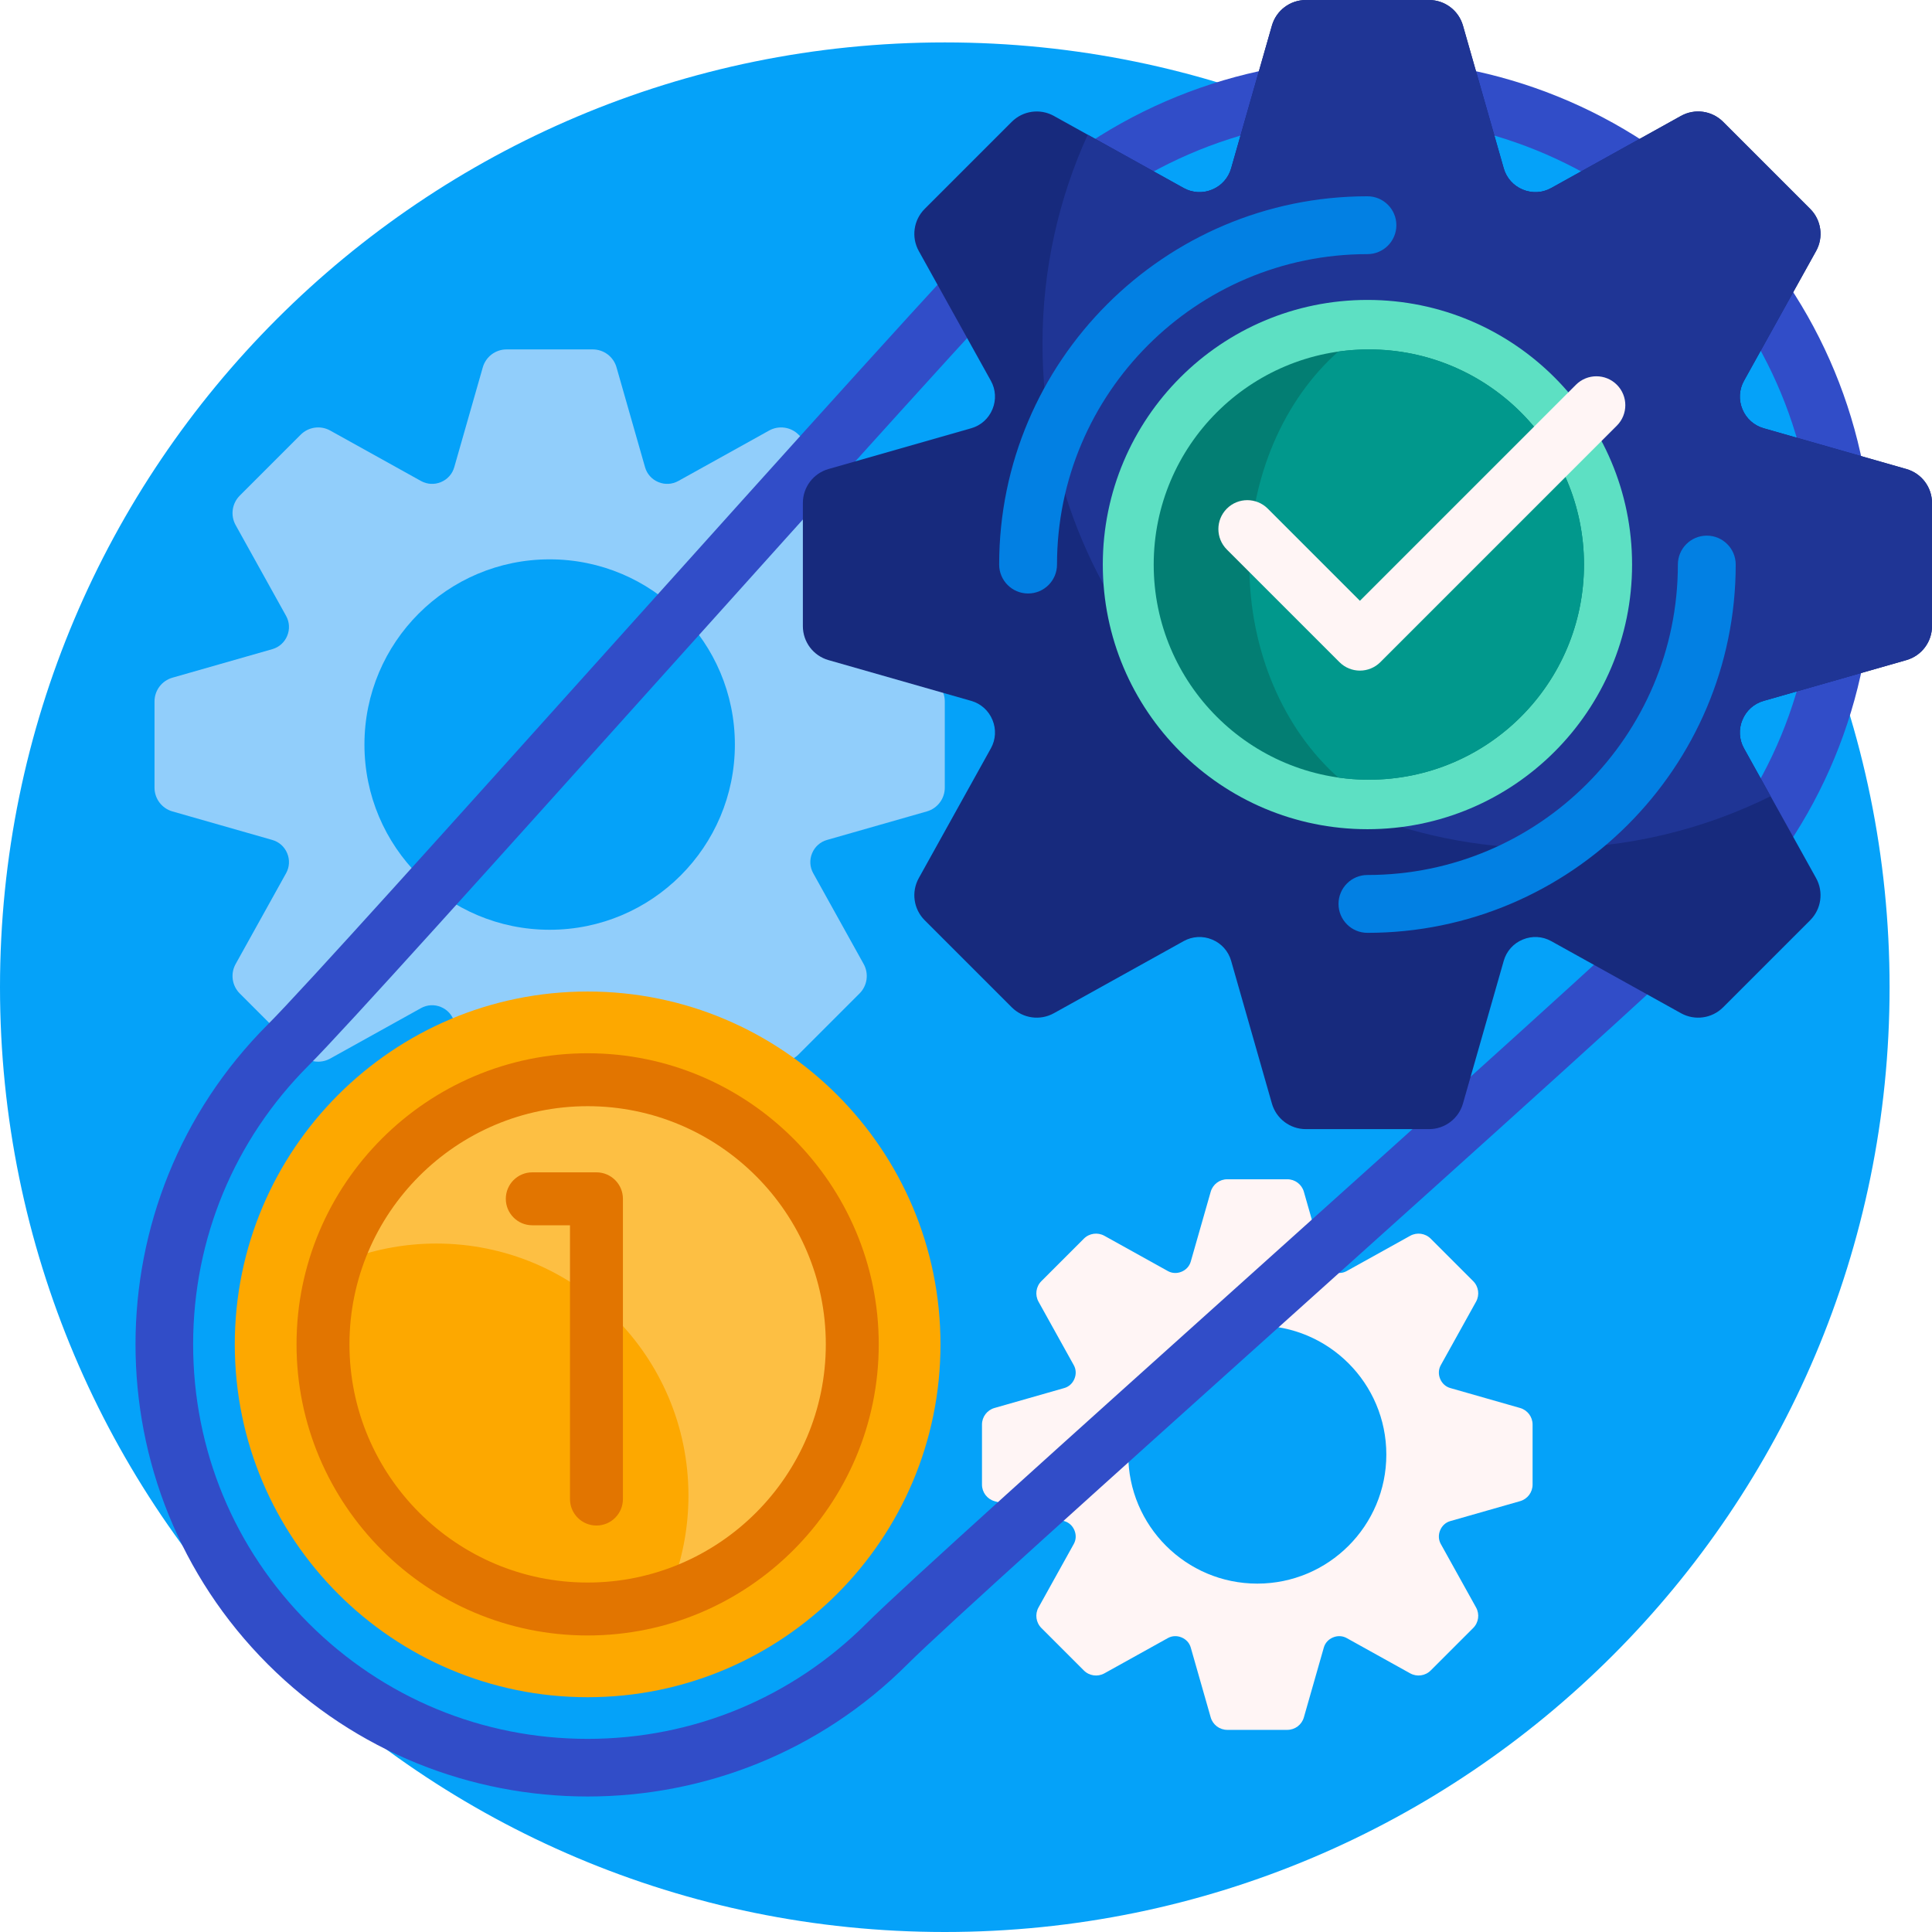
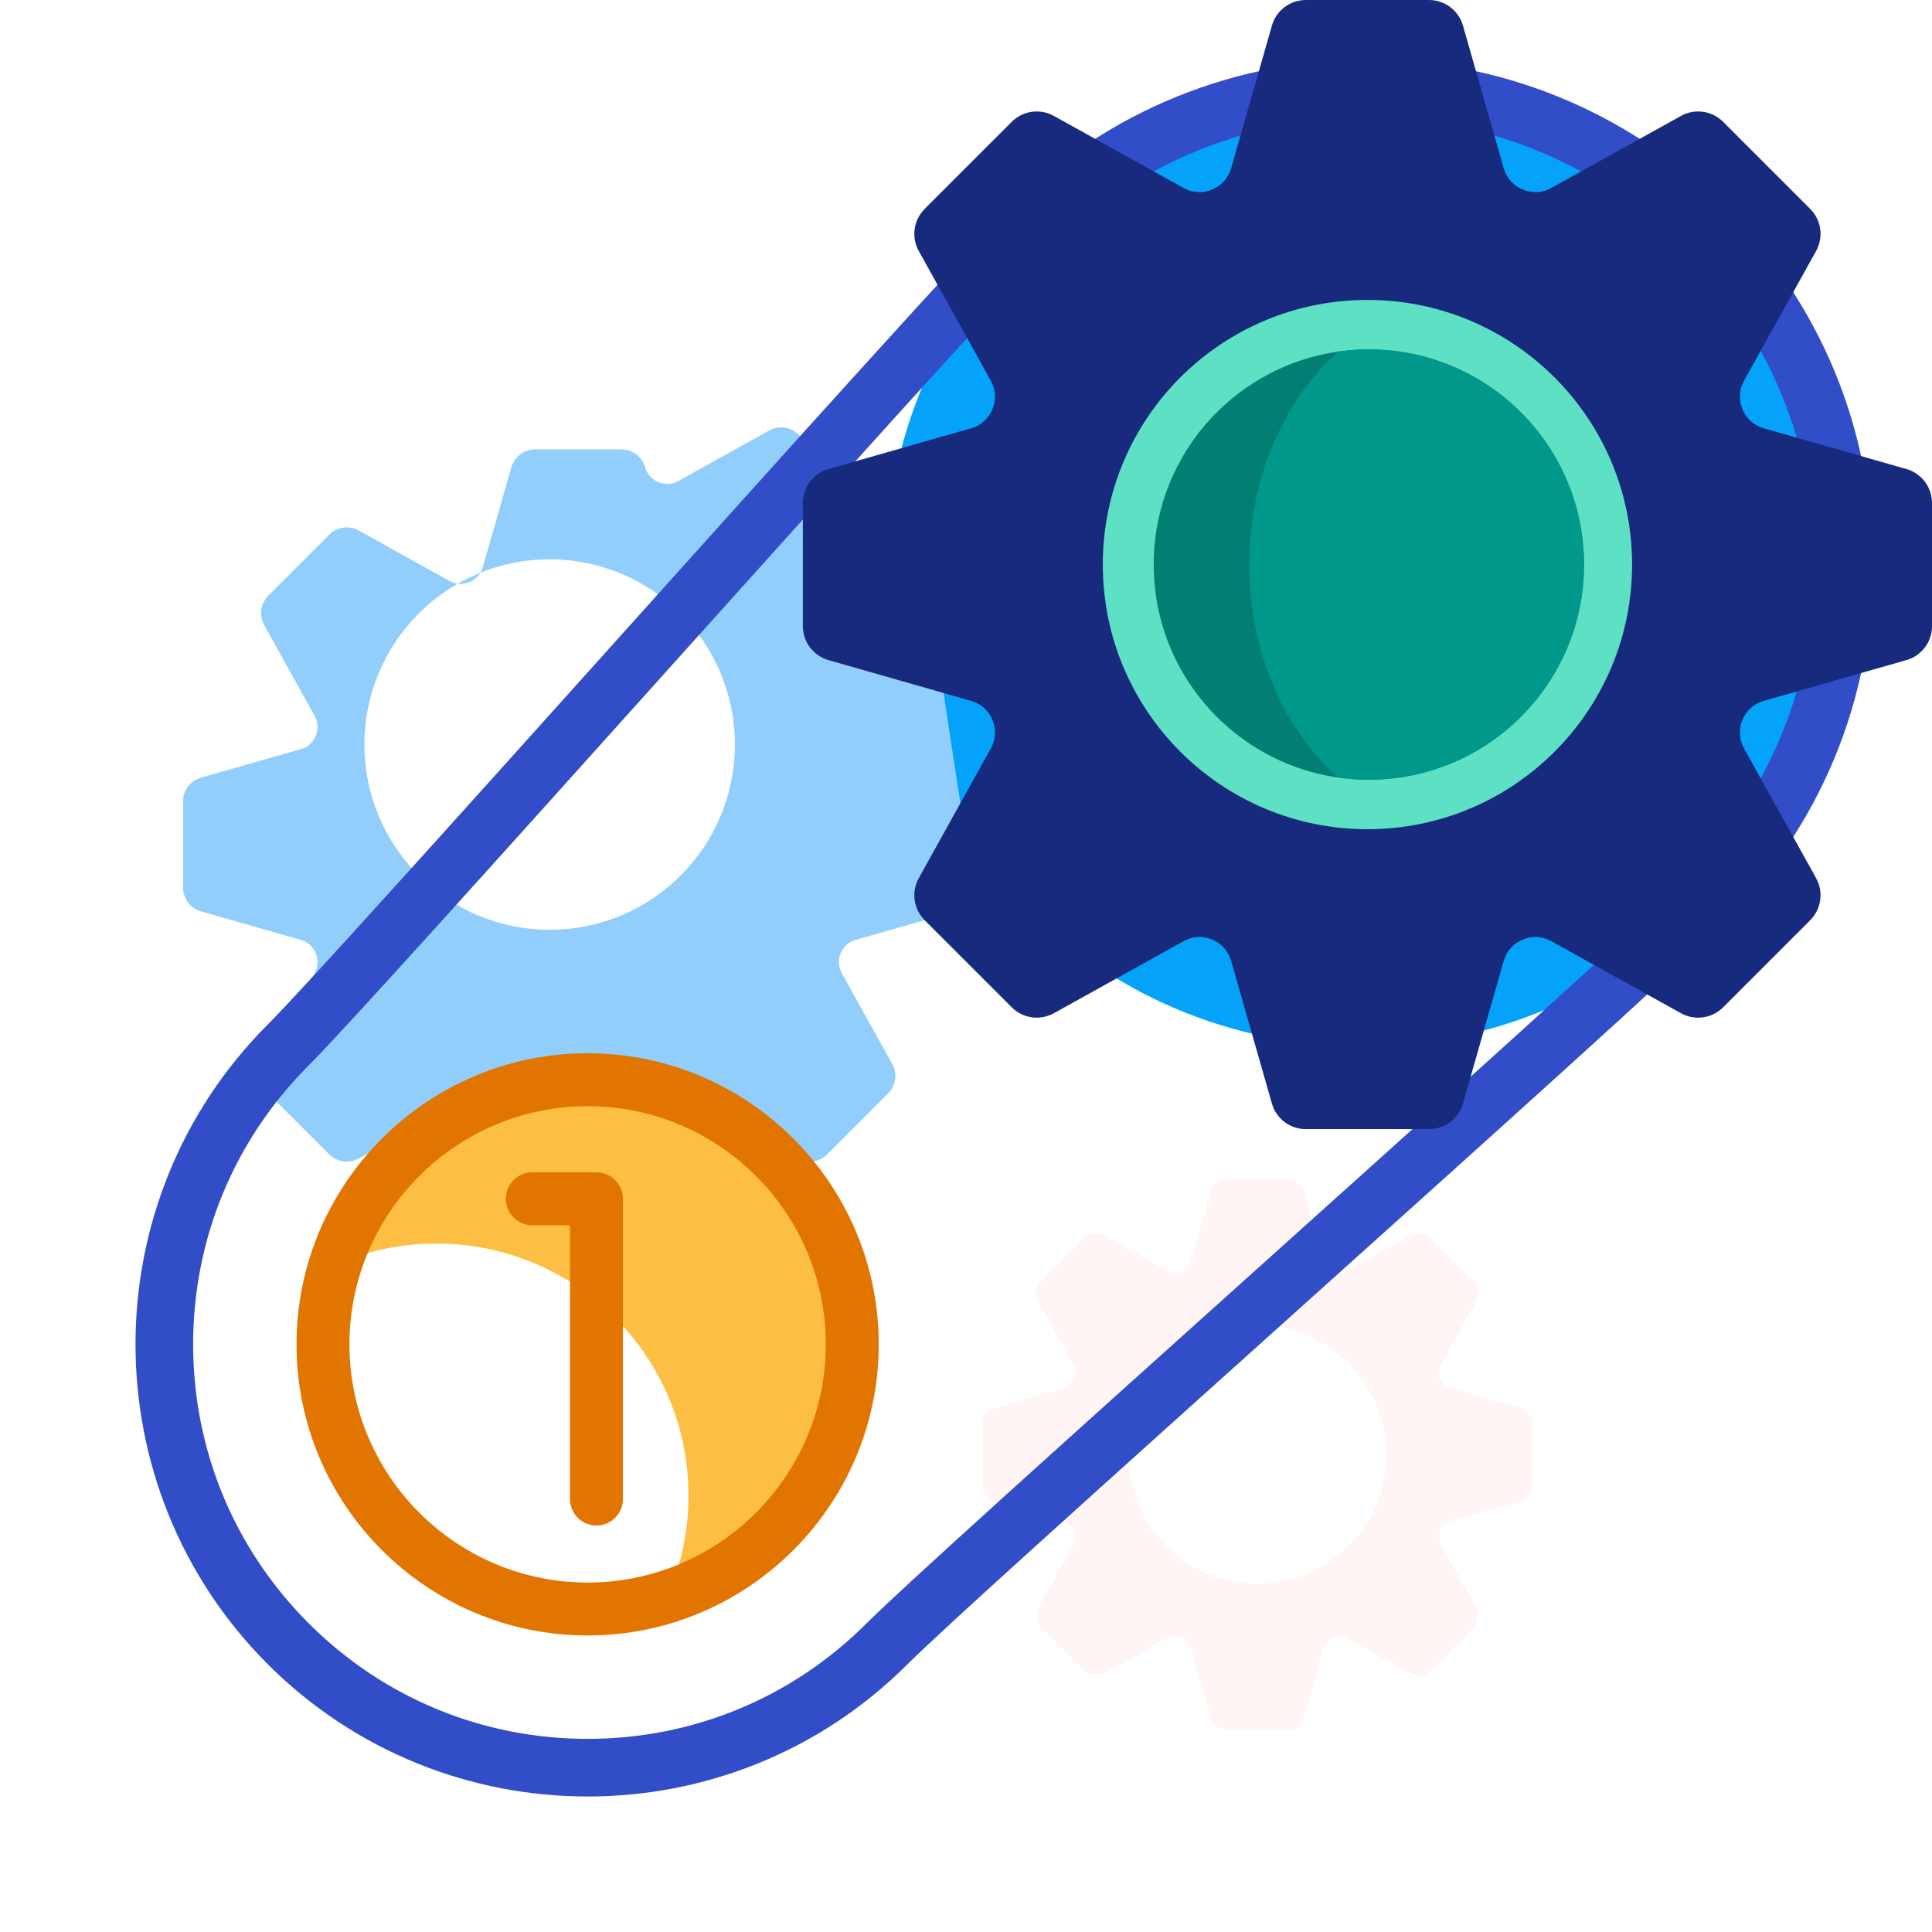
<svg xmlns="http://www.w3.org/2000/svg" id="Capa_1" enable-background="new 0 0 501 501" viewBox="0 0 501 501">
  <g>
-     <path d="m490 256c0 135.31-109.69 245-245 245s-245-109.69-245-245 109.69-245 245-245 245 109.69 245 245z" fill="#05a2f9" />
    <path d="m476.55 147.892c0 68.175-55.267 123.442-123.442 123.442s-123.442-55.267-123.442-123.442 55.267-123.442 123.442-123.442 123.442 55.267 123.442 123.442z" fill="#05a2f9" />
-     <path d="m245 181.896c0-2.859-1.895-5.372-4.645-6.158l-25.923-7.407c-1.731-.495-3.138-1.755-3.827-3.419-.007-.018-.015-.035-.022-.053-.691-1.665-.588-3.551.287-5.127l13.093-23.568c1.389-2.499.952-5.617-1.07-7.638l-15.81-15.81c-2.022-2.022-5.139-2.458-7.638-1.07l-23.568 13.093c-1.576.875-3.462.978-5.127.287-.018-.007-.035-.015-.053-.022-1.664-.689-2.924-2.095-3.419-3.827l-7.407-25.923c-.785-2.749-3.298-4.645-6.158-4.645h-22.359c-2.859 0-5.372 1.895-6.158 4.645l-7.407 25.923c-.495 1.731-1.755 3.138-3.419 3.827-.018.007-.035.015-.053.022-1.665.691-3.551.588-5.127-.287l-23.568-13.093c-2.499-1.389-5.617-.952-7.638 1.07l-15.81 15.81c-2.022 2.022-2.458 5.139-1.07 7.639l13.093 23.568c.875 1.576.978 3.462.287 5.127-.007.018-.015.035-.022.053-.689 1.664-2.095 2.924-3.827 3.419l-25.923 7.407c-2.749.785-4.645 3.298-4.645 6.158v22.359c0 2.859 1.895 5.372 4.645 6.158l25.923 7.407c1.731.495 3.138 1.755 3.827 3.419.007.018.015.035.022.053.691 1.665.588 3.551-.287 5.127l-13.093 23.568c-1.389 2.499-.952 5.617 1.07 7.638l15.81 15.81c2.022 2.022 5.139 2.458 7.638 1.07l23.568-13.093c1.576-.875 3.462-.978 5.127-.287.017.007.035.015.052.022 1.664.689 2.924 2.095 3.419 3.827l7.407 25.923c.786 2.749 3.298 4.645 6.158 4.645h22.359c2.859 0 5.372-1.895 6.158-4.645l7.407-25.923c.495-1.732 1.755-3.138 3.419-3.827.018-.007.035-.015.053-.022 1.665-.691 3.551-.588 5.127.287l23.568 13.093c2.499 1.389 5.617.952 7.638-1.07l15.81-15.81c2.022-2.022 2.458-5.139 1.07-7.638l-13.093-23.568c-.875-1.576-.978-3.462-.287-5.127.007-.018.015-.035.022-.053.689-1.664 2.095-2.924 3.827-3.419l25.923-7.407c2.749-.786 4.645-3.298 4.645-6.158zm-102.464 59.21c-26.526 0-48.03-21.504-48.03-48.03s21.504-48.03 48.03-48.03 48.03 21.504 48.03 48.03-21.504 48.03-48.03 48.03z" fill="#91cefb" />
+     <path d="m245 181.896c0-2.859-1.895-5.372-4.645-6.158l-25.923-7.407c-1.731-.495-3.138-1.755-3.827-3.419-.007-.018-.015-.035-.022-.053-.691-1.665-.588-3.551.287-5.127l13.093-23.568c1.389-2.499.952-5.617-1.07-7.638l-15.81-15.81c-2.022-2.022-5.139-2.458-7.638-1.07l-23.568 13.093c-1.576.875-3.462.978-5.127.287-.018-.007-.035-.015-.053-.022-1.664-.689-2.924-2.095-3.419-3.827c-.785-2.749-3.298-4.645-6.158-4.645h-22.359c-2.859 0-5.372 1.895-6.158 4.645l-7.407 25.923c-.495 1.731-1.755 3.138-3.419 3.827-.018.007-.035.015-.053.022-1.665.691-3.551.588-5.127-.287l-23.568-13.093c-2.499-1.389-5.617-.952-7.638 1.07l-15.81 15.81c-2.022 2.022-2.458 5.139-1.07 7.639l13.093 23.568c.875 1.576.978 3.462.287 5.127-.007.018-.015.035-.022.053-.689 1.664-2.095 2.924-3.827 3.419l-25.923 7.407c-2.749.785-4.645 3.298-4.645 6.158v22.359c0 2.859 1.895 5.372 4.645 6.158l25.923 7.407c1.731.495 3.138 1.755 3.827 3.419.007.018.015.035.022.053.691 1.665.588 3.551-.287 5.127l-13.093 23.568c-1.389 2.499-.952 5.617 1.07 7.638l15.81 15.81c2.022 2.022 5.139 2.458 7.638 1.07l23.568-13.093c1.576-.875 3.462-.978 5.127-.287.017.007.035.015.052.022 1.664.689 2.924 2.095 3.419 3.827l7.407 25.923c.786 2.749 3.298 4.645 6.158 4.645h22.359c2.859 0 5.372-1.895 6.158-4.645l7.407-25.923c.495-1.732 1.755-3.138 3.419-3.827.018-.007.035-.015.053-.022 1.665-.691 3.551-.588 5.127.287l23.568 13.093c2.499 1.389 5.617.952 7.638-1.07l15.81-15.81c2.022-2.022 2.458-5.139 1.07-7.638l-13.093-23.568c-.875-1.576-.978-3.462-.287-5.127.007-.018.015-.035.022-.053.689-1.664 2.095-2.924 3.827-3.419l25.923-7.407c2.749-.786 4.645-3.298 4.645-6.158zm-102.464 59.21c-26.526 0-48.03-21.504-48.03-48.03s21.504-48.03 48.03-48.03 48.03 21.504 48.03 48.03-21.504 48.03-48.03 48.03z" fill="#91cefb" />
    <path d="m397.425 369.406c0-1.992-1.321-3.743-3.236-4.29l-18.129-5.18c-1.187-.339-2.126-1.222-2.599-2.362-.005-.012-.01-.024-.015-.037-.474-1.141-.434-2.43.166-3.511l9.156-16.482c.967-1.741.663-3.913-.745-5.322l-11.015-11.015c-1.409-1.409-3.58-1.713-5.322-.745l-16.482 9.156c-1.08.6-2.369.64-3.511.166-.012-.005-.024-.01-.037-.015-1.141-.472-2.023-1.411-2.362-2.599l-5.18-18.129c-.547-1.915-2.298-3.236-4.29-3.236h-15.578c-1.992 0-3.743 1.321-4.29 3.236l-5.18 18.129c-.339 1.187-1.222 2.126-2.362 2.599-.012.005-.024.01-.037.015-1.141.474-2.43.434-3.511-.166l-16.482-9.156c-1.741-.967-3.913-.663-5.322.745l-11.015 11.015c-1.409 1.409-1.713 3.58-.745 5.322l9.156 16.482c.6 1.08.64 2.369.166 3.511-.005.012-.01.024-.015.037-.472 1.141-1.411 2.023-2.598 2.362l-18.129 5.18c-1.915.547-3.236 2.298-3.236 4.29v15.578c0 1.992 1.321 3.743 3.236 4.29l18.129 5.18c1.187.339 2.126 1.222 2.598 2.362.005.012.01.024.015.037.474 1.141.434 2.43-.166 3.511l-9.156 16.482c-.967 1.741-.663 3.913.745 5.322l11.015 11.015c1.409 1.409 3.58 1.713 5.322.745l16.482-9.157c1.08-.6 2.369-.64 3.511-.166.012.005.024.01.037.015 1.141.472 2.023 1.411 2.362 2.598l5.18 18.129c.547 1.915 2.298 3.236 4.29 3.236h15.578c1.992 0 3.743-1.321 4.29-3.236l5.18-18.129c.339-1.187 1.222-2.126 2.362-2.598.012-.005.024-.01.037-.015 1.141-.474 2.43-.434 3.511.166l16.482 9.156c1.741.967 3.913.663 5.322-.745l11.015-11.015c1.409-1.409 1.713-3.58.745-5.322l-9.156-16.482c-.6-1.08-.64-2.369-.166-3.511.005-.012.01-.024.015-.037.472-1.141 1.411-2.023 2.599-2.362l18.129-5.18c1.915-.547 3.236-2.298 3.236-4.29zm-71.389 41.252c-18.481 0-33.464-14.982-33.464-33.464 0-18.481 14.982-33.463 33.464-33.463 18.481 0 33.464 14.982 33.464 33.463-.001 18.482-14.983 33.464-33.464 33.464z" fill="#fff5f5" />
    <path d="m447.249 53.751c-51.087-51.086-134.211-51.086-185.298 0-11.888 11.889-58.207 63.448-103 113.31-41.368 46.048-80.44 89.542-89.51 98.611-45.735 45.736-45.735 120.153 0 165.889 22.868 22.867 52.906 34.301 82.944 34.301s60.076-11.434 82.944-34.301c9.07-9.07 52.564-48.144 98.612-89.512 49.862-44.793 101.421-91.112 113.309-102.999 24.748-24.748 38.376-57.651 38.376-92.649s-13.63-67.902-38.377-92.65zm-10.607 174.691c-11.604 11.604-63.012 57.786-112.727 102.448-46.202 41.506-89.841 80.709-99.194 90.063-19.322 19.322-45.012 29.964-72.337 29.964s-53.015-10.642-72.337-29.964c-19.322-19.321-29.963-45.012-29.963-72.337s10.641-53.016 29.963-72.337c9.354-9.354 48.557-52.993 90.062-99.194 44.662-49.715 90.845-101.123 102.449-112.727 22.618-22.619 52.33-33.928 82.042-33.928s59.423 11.31 82.042 33.929c21.914 21.914 33.983 51.05 33.983 82.042s-12.069 60.127-33.983 82.041z" fill="#314dc8" />
    <path d="m501 130.427v31.947c0 4.085-2.708 7.676-6.636 8.798l-37.039 10.583c-2.474.707-4.483 2.507-5.468 4.885-.01.025-.021.05-.031.075-.987 2.379-.84 5.074.41 7.325l18.708 33.674c1.984 3.571 1.36 8.025-1.529 10.914l-22.59 22.59c-2.889 2.889-7.342 3.513-10.914 1.529l-33.674-18.708c-2.251-1.251-4.947-1.398-7.325-.41-.025.01-.05.021-.075.031-2.377.984-4.178 2.994-4.885 5.468l-10.583 37.039c-1.122 3.928-4.713 6.636-8.798 6.636h-31.947c-4.085 0-7.676-2.708-8.798-6.636l-10.583-37.039c-.707-2.474-2.507-4.483-4.885-5.468-.025-.01-.05-.021-.075-.031-2.379-.987-5.074-.84-7.325.41l-33.674 18.708c-3.571 1.984-8.025 1.36-10.913-1.528l-22.59-22.59c-2.889-2.889-3.512-7.342-1.528-10.913l18.708-33.674c1.251-2.251 1.398-4.947.41-7.325-.01-.025-.021-.05-.031-.075-.984-2.377-2.994-4.178-5.468-4.885l-37.039-10.583c-3.928-1.122-6.636-4.713-6.636-8.798v-31.947c0-4.085 2.708-7.676 6.636-8.798l37.039-10.583c2.474-.707 4.484-2.508 5.468-4.885.01-.025.021-.05.031-.075.987-2.379.84-5.074-.41-7.325l-18.708-33.673c-1.984-3.571-1.36-8.025 1.529-10.914l22.59-22.589c2.889-2.889 7.342-3.513 10.914-1.528l33.673 18.707c2.251 1.251 4.947 1.398 7.325.41.025-.01.05-.021.075-.031 2.377-.984 4.178-2.994 4.885-5.468l10.583-37.039c1.124-3.93 4.714-6.638 8.799-6.638h31.947c4.085 0 7.676 2.708 8.798 6.636l10.583 37.039c.707 2.474 2.508 4.483 4.885 5.468.025.01.05.021.075.031 2.379.987 5.074.84 7.325-.41l33.674-18.708c3.571-1.984 8.025-1.36 10.913 1.528l22.59 22.59c2.889 2.889 3.513 7.343 1.529 10.914l-18.708 33.674c-1.251 2.251-1.398 4.947-.41 7.325.01.025.021.05.031.075.984 2.377 2.994 4.178 5.468 4.885l37.039 10.583c3.927 1.122 6.635 4.712 6.635 8.797z" fill="#172a7d" />
-     <path d="m451.826 186.714c-.987 2.379-.84 5.074.41 7.325l6.913 12.443c-17.476 8.654-37.161 13.518-57.982 13.518-72.257 0-130.833-58.576-130.833-130.833 0-19.345 4.199-37.709 11.735-54.232l24.893 13.829c2.251 1.251 4.947 1.398 7.325.41l.075-.031c2.377-.985 4.178-2.994 4.885-5.468l10.583-37.039c1.121-3.928 4.711-6.636 8.796-6.636h31.947c4.085 0 7.676 2.708 8.798 6.636l10.583 37.039c.707 2.474 2.508 4.483 4.885 5.468.025.01.05.021.075.031 2.379.987 5.074.84 7.325-.41l33.674-18.708c3.571-1.984 8.025-1.36 10.913 1.528l22.59 22.59c2.889 2.889 3.513 7.343 1.529 10.914l-18.708 33.674c-1.25 2.251-1.397 4.947-.41 7.325.01.025.021.05.031.075.985 2.377 2.994 4.178 5.468 4.885l37.039 10.583c3.928 1.122 6.636 4.713 6.636 8.798v31.947c0 4.085-2.708 7.676-6.636 8.798l-37.039 10.583c-2.474.707-4.483 2.508-5.468 4.885-.012.023-.022.048-.032.073z" fill="#1f3595" />
-     <path d="m450.1 146.4c0 52.659-42.841 95.5-95.5 95.5-4.142 0-7.5-3.357-7.5-7.5s3.358-7.5 7.5-7.5c44.388 0 80.5-36.112 80.5-80.5 0-4.143 3.358-7.5 7.5-7.5s7.5 3.358 7.5 7.5zm-88-88c0-4.143-3.358-7.5-7.5-7.5-52.659 0-95.5 42.841-95.5 95.5 0 4.143 3.358 7.5 7.5 7.5s7.5-3.357 7.5-7.5c0-44.388 36.112-80.5 80.5-80.5 4.142 0 7.5-3.357 7.5-7.5z" fill="#0280e3" />
    <path d="m423.225 146.401c0 37.901-30.725 68.625-68.625 68.625s-68.625-30.725-68.625-68.625 30.725-68.625 68.625-68.625 68.625 30.724 68.625 68.625z" fill="#5de0c3" />
    <path d="m410.755 146.401c0 30.812-24.978 55.789-55.79 55.789s-55.79-24.978-55.79-55.789 24.978-55.789 55.79-55.789c30.812-.001 55.79 24.977 55.79 55.789z" fill="#037e73" />
    <path d="m410.755 146.401c0 30.812-24.978 55.789-55.79 55.789-2.692 0-5.339-.191-7.929-.559-13.976-12.392-23.065-32.513-23.065-55.23s9.089-42.838 23.065-55.23c2.59-.369 5.238-.559 7.929-.559 30.812-.001 55.79 24.977 55.79 55.789z" fill="#01988c" />
-     <path d="m419.274 110.38-61.324 61.324c-1.464 1.464-3.384 2.197-5.303 2.197s-3.839-.732-5.303-2.197l-29.202-29.202c-2.929-2.929-2.929-7.678 0-10.606 2.929-2.929 7.678-2.929 10.606 0l23.899 23.899 56.021-56.021c2.929-2.929 7.678-2.929 10.606 0 2.93 2.928 2.93 7.677 0 10.606z" fill="#fff5f5" />
-     <path d="m243.884 348.616c0 50.534-40.966 91.5-91.5 91.5s-91.5-40.966-91.5-91.5 40.966-91.5 91.5-91.5 91.5 40.966 91.5 91.5z" fill="#fda800" />
    <path d="m217.741 348.616c0 28.281-17.963 52.366-43.102 61.469 2.516-6.947 3.888-14.44 3.888-22.255 0-36.096-29.261-65.357-65.357-65.357-7.815 0-15.308 1.373-22.255 3.888 9.104-25.139 33.188-43.102 61.469-43.102 36.096 0 65.357 29.261 65.357 65.357z" fill="#fdbf43" />
    <path d="m152.384 273.128c-41.624 0-75.488 33.864-75.488 75.488s33.864 75.488 75.488 75.488 75.488-33.864 75.488-75.488-33.864-75.488-75.488-75.488zm0 137.251c-34.056 0-61.763-27.707-61.763-61.763s27.707-61.763 61.763-61.763 61.763 27.707 61.763 61.763-27.707 61.763-61.763 61.763zm9.15-99.507v77.86c0 3.791-3.072 6.863-6.862 6.863s-6.863-3.072-6.863-6.863v-70.998h-9.78c-3.79 0-6.863-3.072-6.863-6.863s3.073-6.863 6.863-6.863h16.642c3.79.002 6.863 3.074 6.863 6.864z" fill="#e27500" />
  </g>
</svg>